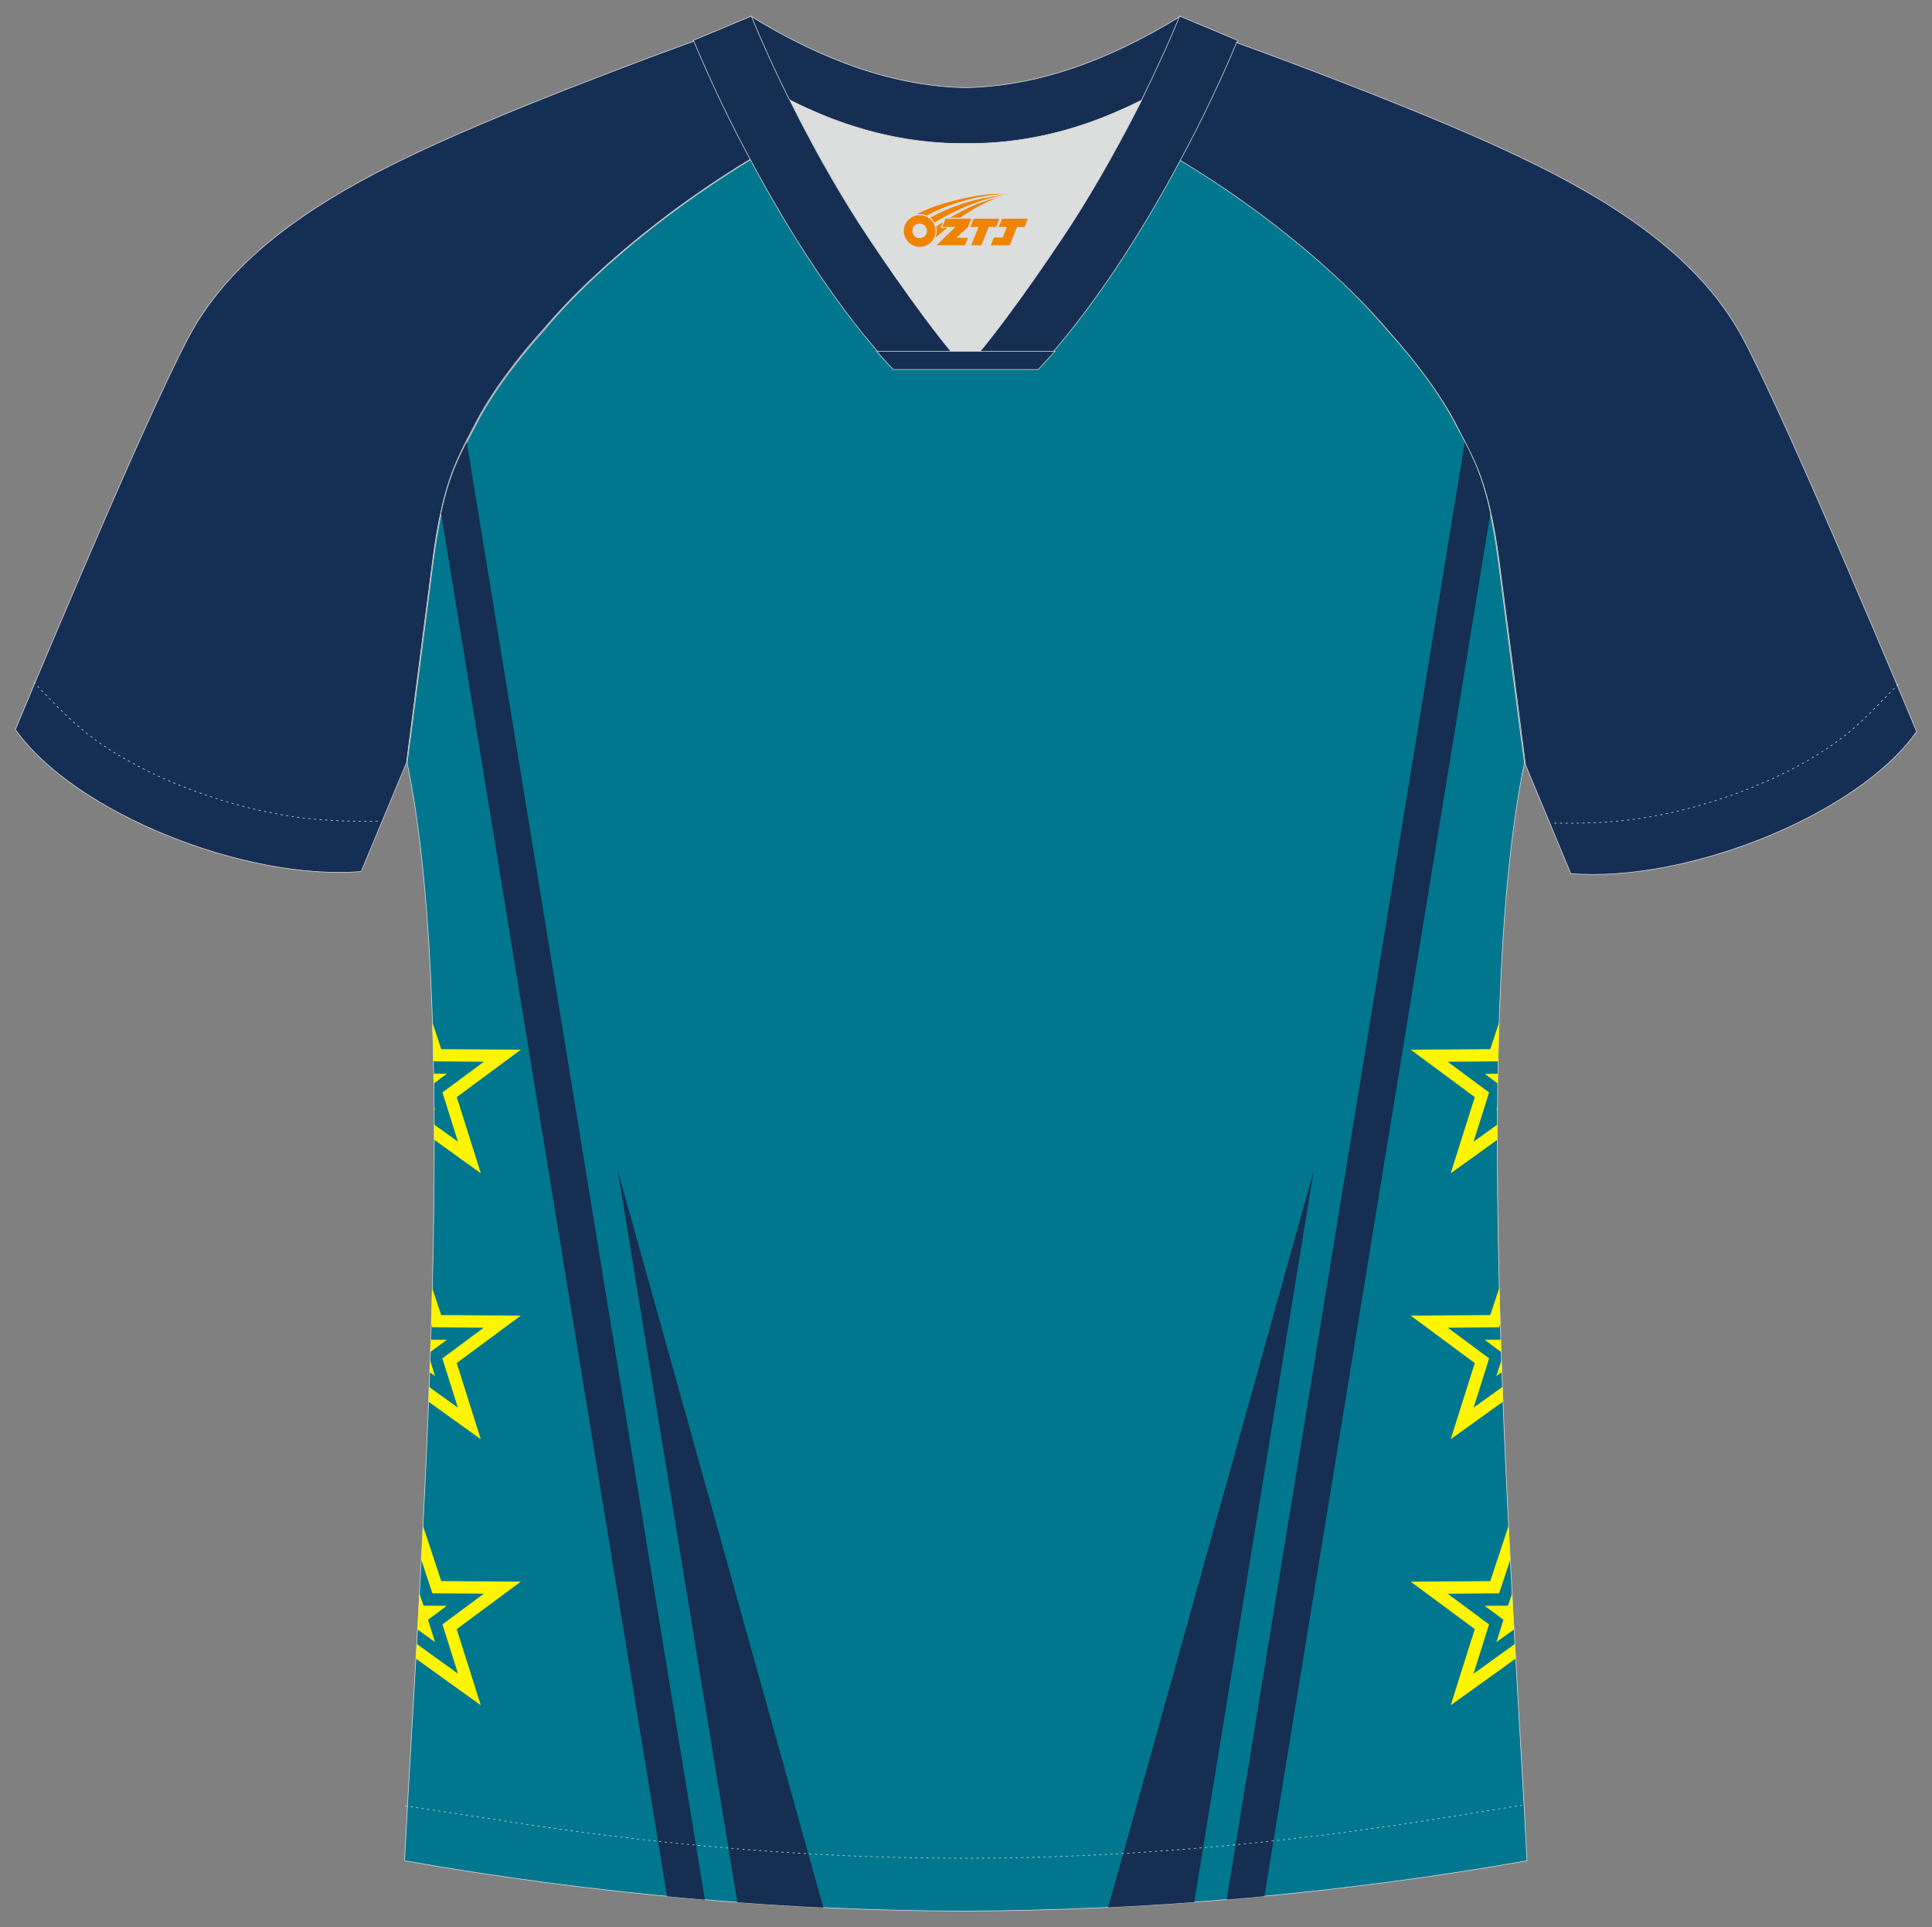
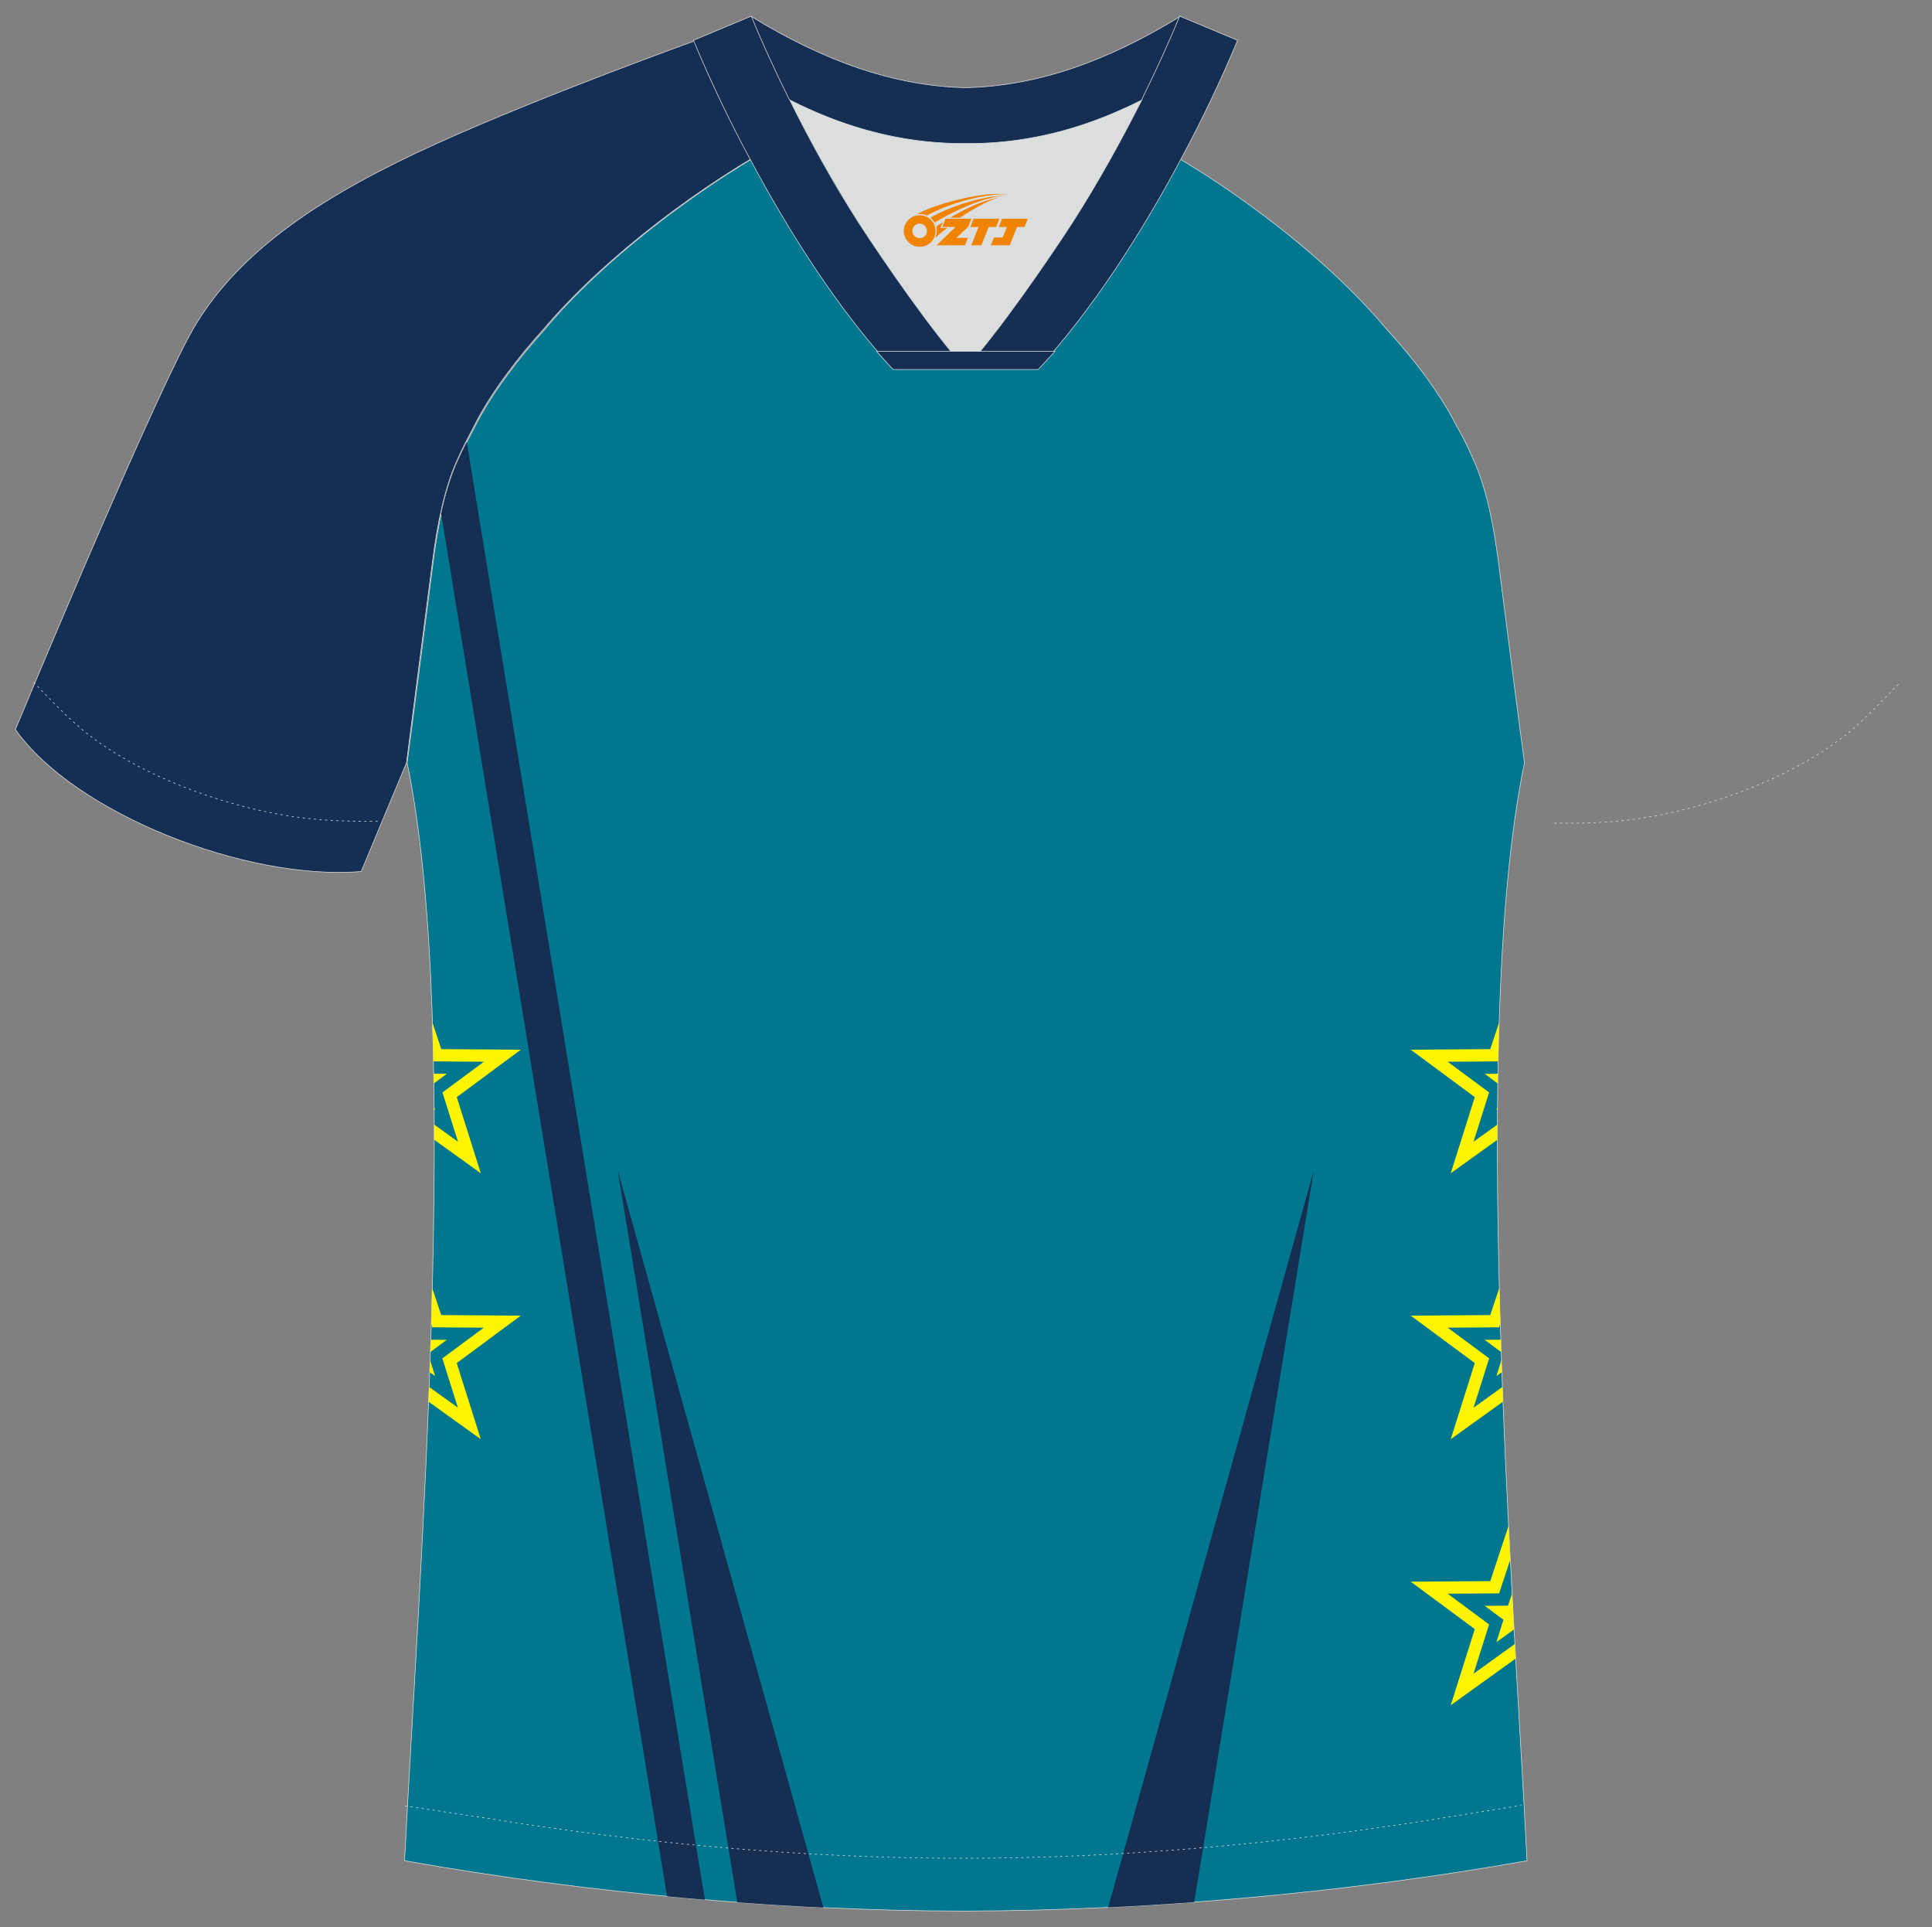
<svg xmlns="http://www.w3.org/2000/svg" version="1.1" id="图层_1" x="0px" y="0px" width="374px" height="373px" viewBox="0 0 374 373" enable-background="new 0 0 374 373" xml:space="preserve">
  <rect x="0" y="0" width="374" height="373" fill="#808080" stroke="none" />
  <g>
    <path fill-rule="evenodd" clip-rule="evenodd" fill="#00778E" stroke="#DCDDDD" stroke-width="0.118" stroke-miterlimit="22.926" d="   M290.04,108.55c1.27,10.04,4.77,37.12,5.07,39.07c-10.72,51.74-2.14,159.8,0.49,212.51c-36.25,6.43-74.35,9.65-108.64,9.74   c-34.3,0-72.3-3.31-108.64-9.74c2.63-52.71,11.21-160.77,0.49-212.51c0.29-1.95,3.8-29.04,5.07-39.07   c0.88-6.72,2.24-13.84,4.77-19.39c0.97-2.24,2.14-4.38,3.31-6.63c3.22-6.43,8.67-13.45,13.45-18.71   c11.01-13.25,28.65-26.6,44.04-35.37c0.97-0.49-0.97-15.2-0.1-15.69c3.9,3.31,24.85,3.22,29.91,6.04l-2.63,0.68   c6.04,2.83,12.76,4.19,19.39,4.19c6.63,0-2.73-1.36,3.31-4.19l5.65-2.44c5.07-2.83,15.98-2.24,19.88-5.55   c0.68,0.39-1.95,16.17-1.17,16.56c15.69,8.67,33.52,22.22,44.72,35.66c4.87,5.26,10.33,12.28,13.54,18.71   c1.27,2.14,2.34,4.38,3.31,6.63C287.8,94.62,289.16,101.83,290.04,108.55z" />
    <g>
      <path fill-rule="evenodd" clip-rule="evenodd" fill="#152E51" d="M90.36,85.58l46.09,282.1c-2.43-0.21-4.87-0.42-7.32-0.66    L85.4,99.41c0.8-3.67,1.84-7.2,3.23-10.25C89.16,87.95,89.75,86.77,90.36,85.58z" />
      <path fill-rule="evenodd" clip-rule="evenodd" fill="#152E51" d="M119.59,226.55l39.8,142.65c-5.51-0.26-11.06-0.61-16.66-1.02    L119.59,226.55z" />
-       <path fill-rule="evenodd" clip-rule="evenodd" fill="#FFF500" d="M80.49,321.08l0.06-0.04l12.52,9l-4.66-14.74l12.4-9.18    L85.42,306l-3.54-10.69c-0.11,2.2-0.22,4.38-0.33,6.55l2.16,6.51l9.96,0.07l-8.02,5.94l3.01,9.54l-7.99-5.75L80.49,321.08    L80.49,321.08z M80.81,315.36c0.13-2.29,0.26-4.62,0.38-6.97l0.79,2.37l4.52,0.03l-3.64,2.7l1.36,4.33    C83.09,317,81.95,316.18,80.81,315.36z" />
      <path fill-rule="evenodd" clip-rule="evenodd" fill="#FFF500" d="M82.95,271.28l10.12,7.27l-4.66-14.74l12.4-9.18l-15.4-0.11    l-1.75-5.27c-0.06,2.32-0.12,4.65-0.19,6.97l0.22,0.67l9.96,0.07l-8.02,5.94l3.01,9.54l-5.59-4.02L82.95,271.28L82.95,271.28z     M83.17,265.57l0.08-2.33l0.98,3.09L83.17,265.57L83.17,265.57z M83.3,261.68l0.08-2.39l3.12,0.02L83.3,261.68z" />
      <path fill-rule="evenodd" clip-rule="evenodd" fill="#FFF500" d="M84.05,220.59l9.03,6.49l-4.66-14.74l12.4-9.18l-15.4-0.11    l-1.72-5.19c0.08,2.49,0.15,5.01,0.2,7.56l9.77,0.07l-8.02,5.94l3.01,9.54l-4.61-3.32C84.04,218.62,84.05,219.6,84.05,220.59    L84.05,220.59z M84.02,214.7l0-0.51l0.21,0.66L84.02,214.7L84.02,214.7z M83.97,209.7c-0.01-0.63-0.02-1.26-0.03-1.9l2.56,0.02    L83.97,209.7z" />
-       <path fill-rule="evenodd" clip-rule="evenodd" fill="#152E51" d="M283.57,85.42l-46.11,282.23c2.43-0.2,4.87-0.42,7.31-0.65    L288.5,99.39c-0.8-3.71-1.84-7.27-3.23-10.33C284.74,87.84,284.18,86.62,283.57,85.42z" />
      <path fill-rule="evenodd" clip-rule="evenodd" fill="#152E51" d="M254.32,226.55l-39.79,142.61c5.5-0.27,11.06-0.61,16.65-1.02    L254.32,226.55z" />
      <path fill-rule="evenodd" clip-rule="evenodd" fill="#FFF500" d="M293.41,321.08l-0.06-0.04l-12.52,9l4.66-14.74l-12.4-9.18    l15.4-0.11l3.54-10.69c0.11,2.2,0.22,4.38,0.33,6.55l-2.16,6.51l-9.96,0.07l8.02,5.94l-3.01,9.54l7.99-5.75L293.41,321.08    L293.41,321.08z M292.71,308.39l-0.79,2.37l-4.52,0.03l3.64,2.7l-1.36,4.33c1.14-0.82,2.28-1.64,3.41-2.45    C292.96,313.07,292.83,310.74,292.71,308.39z" />
      <path fill-rule="evenodd" clip-rule="evenodd" fill="#FFF500" d="M290.95,271.28l-10.12,7.27l4.66-14.74l-12.4-9.18l15.4-0.11    l1.75-5.27c0.06,2.32,0.12,4.65,0.19,6.97l-0.22,0.67l-9.96,0.07l8.02,5.94l-3.01,9.54l5.59-4.02L290.95,271.28L290.95,271.28z     M290.52,259.29l-3.12,0.02l3.19,2.37L290.52,259.29L290.52,259.29z M290.65,263.24l-0.98,3.09l1.06-0.76L290.65,263.24z" />
      <path fill-rule="evenodd" clip-rule="evenodd" fill="#FFF500" d="M289.86,220.59l-9.03,6.49l4.66-14.74l-12.4-9.18l15.4-0.11    l1.72-5.19c-0.08,2.49-0.15,5.01-0.2,7.56l-9.77,0.07l8.02,5.94l-3.01,9.54l4.61-3.32C289.86,218.62,289.86,219.6,289.86,220.59    L289.86,220.59z M289.97,207.81l-2.56,0.02l2.53,1.88C289.94,209.07,289.96,208.44,289.97,207.81L289.97,207.81z M289.89,214.19    l-0.21,0.66l0.2-0.15L289.89,214.19z" />
    </g>
-     <path fill-rule="evenodd" clip-rule="evenodd" fill="#152E53" stroke="#DCDDDD" stroke-width="0.118" stroke-miterlimit="22.926" d="   M221.64,27.19c7.02-5.85,12.28-12.37,16.76-19.29c0,0,30.21,10.82,51.06,20.27c20.85,9.45,38.98,20.56,47.94,37.32   c8.96,16.76,33.62,76.1,33.62,76.1c-11.4,16.17-44.63,29.33-66.94,27.48l-8.77-21.05c0,0-3.7-28.84-5.07-39.27   c-0.88-6.72-2.24-13.84-4.77-19.39c-0.97-2.24-2.14-4.38-3.31-6.63c-3.22-6.43-8.67-13.45-13.45-18.71   C256.81,49.99,237.81,35.76,221.64,27.19z" />
    <path fill-rule="evenodd" clip-rule="evenodd" fill="#152E53" stroke="#DCDDDD" stroke-width="0.118" stroke-miterlimit="22.926" d="   M152.36,26.8c-7.02-5.85-12.28-12.37-16.76-19.29c0,0-30.21,10.82-51.06,20.27C63.69,37.22,45.57,48.33,36.6,65.09   s-33.62,76.1-33.62,76.1c11.4,16.17,44.63,29.33,66.94,27.48l8.77-21.05c0,0,3.7-28.84,5.07-39.27c0.88-6.72,2.24-13.84,4.77-19.39   c0.97-2.24,2.14-4.38,3.31-6.63c3.22-6.43,8.67-13.45,13.45-18.71C117.19,49.6,136.19,35.37,152.36,26.8z" />
    <path fill-rule="evenodd" clip-rule="evenodd" fill="none" stroke="#DCDDDD" stroke-width="0.118" stroke-miterlimit="22.926" stroke-dasharray="0.432,0.648" d="   M78.4,349.51c1.27,0.19,14.91,2.24,16.17,2.44c30.4,4.87,61,7.7,91.88,7.7c30.4,0,60.51-2.73,90.42-7.41   c1.75-0.29,15.88-2.53,17.64-2.83" />
    <path fill-rule="evenodd" clip-rule="evenodd" fill="#152E52" stroke="#DCDDDD" stroke-width="0.118" stroke-miterlimit="22.926" d="   M146.03,15.5c13.45,8.28,27.09,12.37,40.92,12.28c13.74,0.1,27.38-3.9,40.92-12.28c1.75-6.82,0.68-12.37,0.68-12.37   c-14.42,8.87-27.96,13.54-41.61,13.84c-13.54-0.29-27.19-4.97-41.61-13.84C145.35,3.12,144.37,8.68,146.03,15.5z" />
    <path fill-rule="evenodd" clip-rule="evenodd" fill="#DCDDDD" d="M217.64,20.95c-10.13,4.68-20.36,6.92-30.69,6.82   c-10.33,0.1-20.56-2.14-30.69-6.82c-1.17-0.49-2.34-1.07-3.41-1.66c3.99,8.09,8.57,16.17,13.35,23.77   c4.77,7.6,14.62,21.63,20.75,28.26v0.1c6.14-6.63,15.88-20.75,20.75-28.26c4.87-7.6,9.35-15.69,13.35-23.77l0,0   C219.98,19.88,218.81,20.46,217.64,20.95z" />
-     <path fill-rule="evenodd" clip-rule="evenodd" fill="#152E52" stroke="#DCDDDD" stroke-width="0.118" stroke-miterlimit="22.926" d="   M152.65,19c-2.63-5.36-5.07-10.62-7.21-15.88L134.24,7.8c3.12,7.5,6.82,15.3,10.91,22.9c8.09,15.2,17.73,29.91,27.77,40.73l14.03,0   v-0.1c-6.14-6.63-15.88-20.75-20.75-28.26c-4.87-7.6-9.35-15.69-13.35-23.77C152.75,19.2,152.75,19.1,152.65,19z" />
+     <path fill-rule="evenodd" clip-rule="evenodd" fill="#152E52" stroke="#DCDDDD" stroke-width="0.118" stroke-miterlimit="22.926" d="   M152.65,19c-2.63-5.36-5.07-10.62-7.21-15.88L134.24,7.8c3.12,7.5,6.82,15.3,10.91,22.9c8.09,15.2,17.73,29.91,27.77,40.73l14.03,0   v-0.1c-6.14-6.63-15.88-20.75-20.75-28.26c-4.87-7.6-9.35-15.69-13.35-23.77z" />
    <path fill-rule="evenodd" clip-rule="evenodd" fill="#152E52" stroke="#DCDDDD" stroke-width="0.118" stroke-miterlimit="22.926" d="   M221.15,19c2.63-5.36,5.07-10.62,7.21-15.88l11.21,4.68c-3.12,7.5-6.82,15.3-10.91,22.9c-8.09,15.2-17.73,29.91-27.77,40.73   l-14.03,0v-0.1c6.14-6.63,15.88-20.75,20.75-28.26c4.87-7.6,9.35-15.69,13.45-23.77C221.05,19.2,221.15,19.1,221.15,19z" />
    <path fill-rule="evenodd" clip-rule="evenodd" fill="#152E52" stroke="#DCDDDD" stroke-width="0.118" stroke-miterlimit="22.926" d="   M186.95,71.52h14.03c1.07-1.17,2.14-2.34,3.22-3.51h-14.23h-0.1h-5.94H169.7c1.07,1.17,2.14,2.44,3.22,3.51H186.95z" />
    <path fill-rule="evenodd" clip-rule="evenodd" fill="none" stroke="#DCDDDD" stroke-width="0.118" stroke-miterlimit="22.926" stroke-dasharray="0.434,0.651" d="   M6.5,132.03c2.92,3.02,6.04,6.33,9.16,8.96c10.13,8.57,26.99,15.01,41.02,17.05c5.55,0.78,10.23,0.97,16.47,0.88" />
    <path fill-rule="evenodd" clip-rule="evenodd" fill="none" stroke="#DCDDDD" stroke-width="0.118" stroke-miterlimit="22.926" stroke-dasharray="0.434,0.651" d="   M367.5,132.42c-2.92,2.92-6.04,6.33-9.16,8.96c-10.13,8.57-26.99,15.01-41.02,17.05c-5.55,0.78-10.23,0.97-16.47,0.88" />
  </g>
  <g id="图层_x0020_1">
    <path fill="#F08300" d="M175.14,45.73c0.416,1.136,1.472,1.984,2.752,2.032c0.144,0,0.304,0,0.448-0.016h0.016   c0.016,0,0.064,0,0.128-0.016c0.032,0,0.048-0.016,0.08-0.016c0.064-0.016,0.144-0.032,0.224-0.048c0.016,0,0.016,0,0.032,0   c0.192-0.048,0.4-0.112,0.576-0.208c0.192-0.096,0.4-0.224,0.608-0.384c0.672-0.56,1.104-1.408,1.104-2.352   c0-0.224-0.032-0.448-0.08-0.672l0,0C180.98,43.85,180.93,43.68,180.85,43.5C180.38,42.41,179.3,41.65,178.03,41.65C176.34,41.65,174.96,43.02,174.96,44.72C174.96,45.07,175.02,45.41,175.14,45.73L175.14,45.73L175.14,45.73z M179.44,44.75L179.44,44.75C179.41,45.53,178.75,46.13,177.97,46.09C177.18,46.06,176.59,45.41,176.62,44.62c0.032-0.784,0.688-1.376,1.472-1.344   C178.86,43.31,179.47,43.98,179.44,44.75L179.44,44.75z" />
    <polygon fill="#F08300" points="193.47,42.33 ,192.83,43.92 ,191.39,43.92 ,189.97,47.47 ,188.02,47.47 ,189.42,43.92 ,187.84,43.92    ,188.48,42.33" />
    <path fill="#F08300" d="M195.44,37.6c-1.008-0.096-3.024-0.144-5.056,0.112c-2.416,0.304-5.152,0.912-7.616,1.664   C180.72,39.98,178.85,40.7,177.5,41.47C177.7,41.44,177.89,41.42,178.08,41.42c0.48,0,0.944,0.112,1.36,0.288   C183.54,39.39,190.74,37.34,195.44,37.6L195.44,37.6L195.44,37.6z" />
    <path fill="#F08300" d="M180.91,43.07c4-2.368,8.88-4.672,13.488-5.248c-4.608,0.288-10.224,2-14.288,4.304   C180.43,42.38,180.7,42.7,180.91,43.07C180.91,43.07,180.91,43.07,180.91,43.07z" />
    <polygon fill="#F08300" points="198.96,42.33 ,198.34,43.92 ,196.88,43.92 ,195.47,47.47 ,195.01,47.47 ,193.5,47.47 ,191.81,47.47    ,192.4,45.97 ,194.11,45.97 ,194.93,43.92 ,193.34,43.92 ,193.98,42.33" />
    <polygon fill="#F08300" points="188.05,42.33 ,187.41,43.92 ,185.12,46.03 ,187.38,46.03 ,186.8,47.47 ,181.31,47.47 ,184.98,43.92    ,182.4,43.92 ,183.04,42.33" />
    <path fill="#F08300" d="M193.33,38.19c-3.376,0.752-6.464,2.192-9.424,3.952h1.888C188.22,40.57,190.56,39.14,193.33,38.19z    M182.53,43.01C181.9,43.39,181.84,43.44,181.23,43.85c0.064,0.256,0.112,0.544,0.112,0.816c0,0.496-0.112,0.976-0.32,1.392   c0.176-0.16,0.32-0.304,0.432-0.4c0.272-0.24,0.768-0.64,1.6-1.296l0.32-0.256H182.05l0,0L182.53,43.01L182.53,43.01L182.53,43.01z" />
  </g>
</svg>